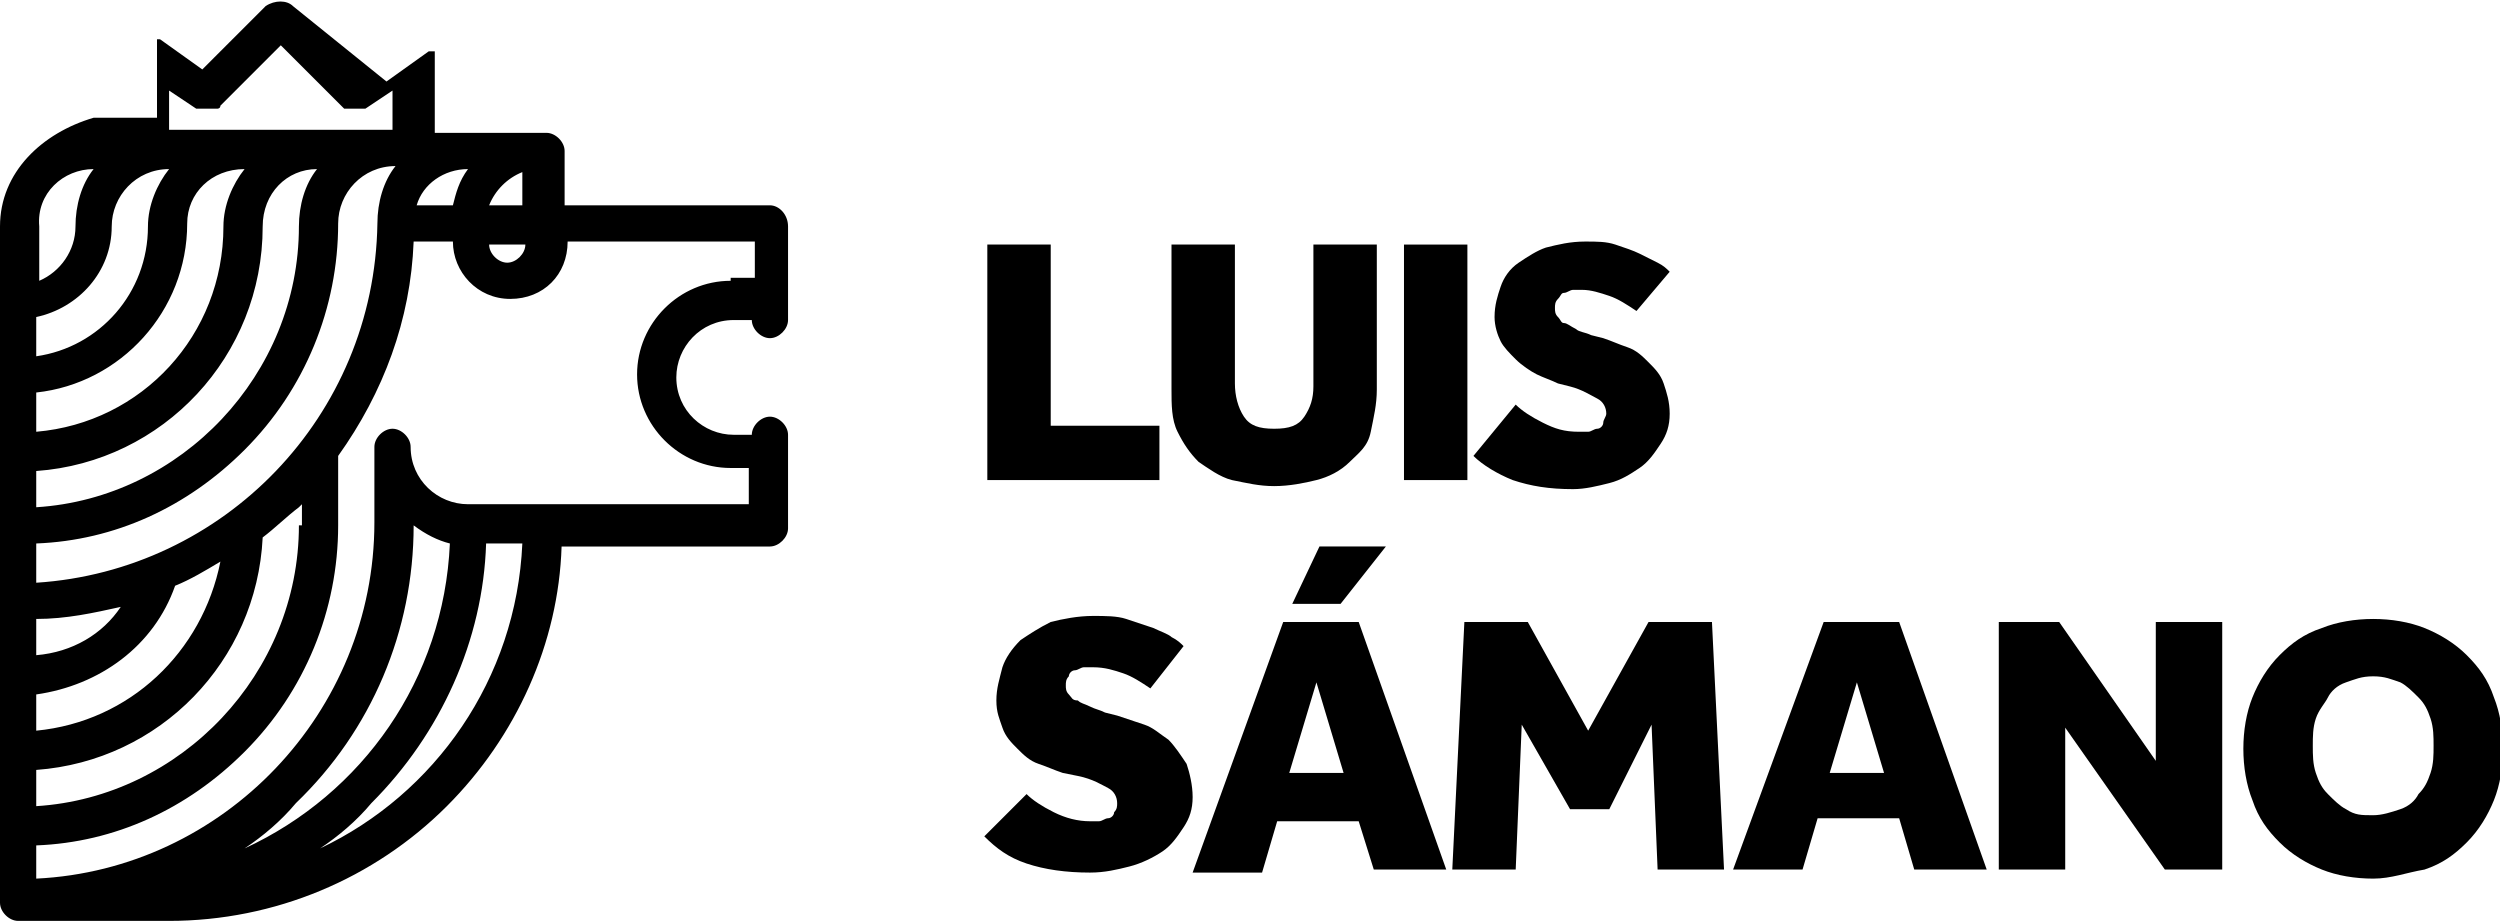
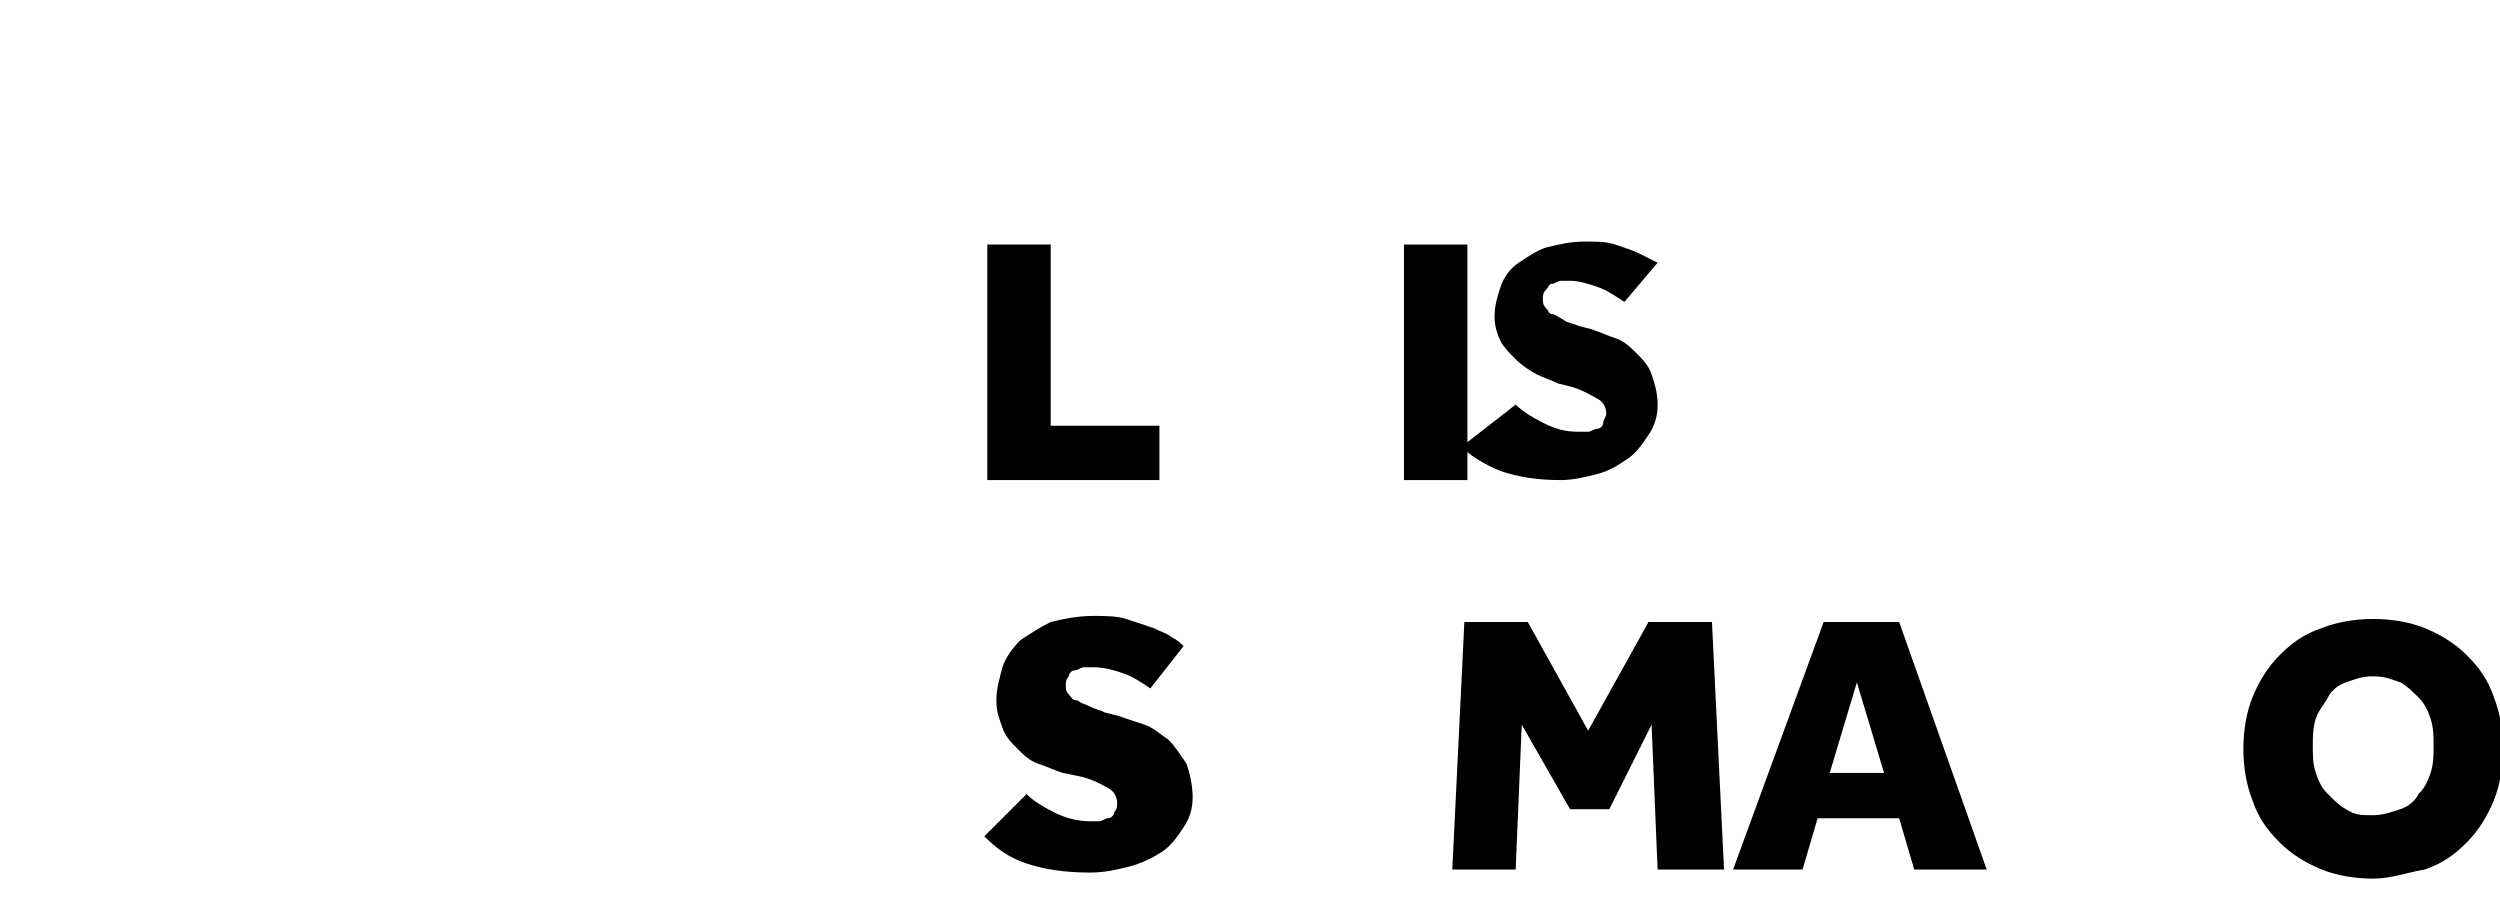
<svg xmlns="http://www.w3.org/2000/svg" id="Layer_1" x="0px" y="0px" viewBox="0 0 82.8 30.5" style="enable-background:new 0 0 82.8 30.5;" xml:space="preserve">
  <g>
    <g>
      <g>
-         <path d="M24.2,9.3c-1.7,0-3.1,1.4-3.1,3.1s1.4,3.1,3.1,3.1h0.6v1.2h-9.3c-1,0-1.9-0.8-1.9-1.9c0-0.3-0.3-0.6-0.6-0.6     s-0.6,0.3-0.6,0.6v2.5c0,6.3-5,11.5-11.2,11.8V28c2.6-0.1,5-1.2,6.9-3.1c2-2,3.1-4.7,3.1-7.5v-2.3c1.5-2.1,2.4-4.5,2.5-7.1H15     c0,1,0.8,1.9,1.9,1.9s1.9-0.8,1.9-1.9H25v1.2h-0.8V9.3z M10.6,28.1c0.6-0.4,1.2-0.9,1.7-1.5c2.3-2.3,3.7-5.4,3.8-8.6h1.2     C17.1,22.5,14.4,26.3,10.6,28.1L10.6,28.1z M3.1,5.6L3.1,5.6C2.7,6.1,2.5,6.8,2.5,7.5C2.5,8.3,2,9,1.3,9.3V7.5     C1.2,6.4,2.1,5.6,3.1,5.6L3.1,5.6z M5.6,3l0.9,0.6h0.1l0,0c0.1,0,0.1,0,0.2,0l0,0c0.1,0,0.1,0,0.2,0l0,0c0,0,0,0,0.1,0l0,0     c0,0,0,0,0.1,0l0,0c0,0,0.1,0,0.1-0.1l0,0l0,0l0,0l0,0l2-2l2,2l0,0l0,0l0,0l0,0l0.1,0.1l0,0c0,0,0,0,0.1,0l0,0c0,0,0,0,0.1,0l0,0     c0,0,0,0,0.1,0h0.1l0,0c0.1,0,0.1,0,0.2,0l0,0h0.1L13,3v1.3H5.6V3L5.6,3z M17.4,8.1c0,0.3-0.3,0.6-0.6,0.6     c-0.3,0-0.6-0.3-0.6-0.6H17.4L17.4,8.1z M16.2,6.8c0.2-0.5,0.6-0.9,1.1-1.1v1.1H16.2L16.2,6.8z M15.5,5.6L15.5,5.6     C15.2,6,15.1,6.4,15,6.8h-1.2C14,6.1,14.7,5.6,15.5,5.6L15.5,5.6z M1.2,19.3V18c2.6-0.1,5-1.2,6.9-3.1c2-2,3.1-4.7,3.1-7.5l0,0     l0,0c0-1,0.8-1.9,1.9-1.9l0,0c-0.4,0.5-0.6,1.2-0.6,1.9l0,0C12.4,13.8,7.4,18.9,1.2,19.3L1.2,19.3z M1.2,21.7v-1.2     c1,0,1.9-0.2,2.8-0.4C3.4,21,2.4,21.6,1.2,21.7L1.2,21.7z M5.8,19.4c0.5-0.2,1-0.5,1.5-0.8c-0.6,3-3,5.3-6.1,5.6V23     C3.3,22.7,5.1,21.4,5.8,19.4L5.8,19.4z M8.1,5.6C7.7,6.1,7.4,6.8,7.4,7.5l0,0l0,0c0,3.6-2.7,6.5-6.2,6.8V13c2.8-0.3,5-2.7,5-5.6     l0,0C6.2,6.4,7,5.6,8.1,5.6L8.1,5.6L8.1,5.6z M10.5,5.6c-0.4,0.5-0.6,1.2-0.6,1.9l0,0l0,0c0,4.9-3.9,9-8.7,9.3v-1.2     c4.2-0.3,7.5-3.8,7.5-8.1l0,0l0,0C8.7,6.4,9.5,5.6,10.5,5.6L10.5,5.6L10.5,5.6z M3.7,7.5c0-1,0.8-1.9,1.9-1.9l0,0     C5.2,6.1,4.9,6.8,4.9,7.5l0,0c0,2.2-1.6,4-3.7,4.3v-1.3C2.6,10.2,3.7,9,3.7,7.5L3.7,7.5z M13.7,17.4L13.7,17.4     c0.4,0.3,0.8,0.5,1.2,0.6c-0.2,4.5-2.9,8.3-6.8,10.1c0.6-0.4,1.2-0.9,1.7-1.5C12.3,24.2,13.7,20.9,13.7,17.4L13.7,17.4z      M9.9,17.4c0,4.9-3.9,9-8.7,9.3v-1.2c4.1-0.3,7.3-3.6,7.5-7.7c0.4-0.3,0.8-0.7,1.2-1l0.1-0.1v0.7H9.9z M25.5,6.8h-6.8V5     c0-0.3-0.3-0.6-0.6-0.6h-3.7V1.9l0,0l0,0l0,0c0,0,0,0,0-0.1l0,0l0,0l0,0l0,0l0,0l0,0l0,0l0,0l0,0l0,0l0,0c0,0,0,0,0-0.1l0,0l0,0     l0,0l0,0l0,0l0,0l0,0l0,0l0,0l0,0l0,0l0,0l0,0l0,0l0,0l0,0c0,0,0,0-0.1,0l0,0l0,0c0,0,0,0-0.1,0l0,0l0,0l0,0l0,0l0,0l0,0l0,0l0,0     l0,0l0,0l0,0l0,0l-1.4,1L9.7,0.2C9.5,0,9.1,0,8.8,0.2L6.7,2.3l-1.4-1l0,0l0,0l0,0l0,0l0,0l0,0l0,0l0,0l0,0l0,0l0,0l0,0l0,0l0,0     l0,0l0,0H5.2l0,0l0,0l0,0l0,0l0,0l0,0l0,0l0,0l0,0l0,0l0,0l0,0l0,0l0,0l0,0l0,0l0,0l0,0l0,0l0,0l0,0l0,0l0,0l0,0l0,0     c0,0,0,0,0,0.1l0,0l0,0l0,0v2.5H3.1C1.4,4.4,0,5.7,0,7.5v22.4c0,0.3,0.3,0.6,0.6,0.6h5c3.5,0,6.8-1.4,9.2-3.8     c2.3-2.3,3.7-5.4,3.8-8.6h6.9c0.3,0,0.6-0.3,0.6-0.6v-3.1c0-0.3-0.3-0.6-0.6-0.6c-0.3,0-0.6,0.3-0.6,0.6h-0.6     c-1,0-1.9-0.8-1.9-1.9c0-1,0.8-1.9,1.9-1.9h0.6c0,0.3,0.3,0.6,0.6,0.6c0.3,0,0.6-0.3,0.6-0.6V7.5C26.1,7.1,25.8,6.8,25.5,6.8     L25.5,6.8z" />
-       </g>
+         </g>
    </g>
    <g>
      <g>
        <path d="M32.7,8.1h2.1v6h3.6v1.8h-5.7C32.7,15.9,32.7,8.1,32.7,8.1z" />
-         <path d="M38.8,8.1h2.1v4.6c0,0.4,0.1,0.8,0.3,1.1s0.5,0.4,1,0.4s0.8-0.1,1-0.4c0.2-0.3,0.3-0.6,0.3-1V8.1h2.1v4.8     c0,0.5-0.1,0.9-0.2,1.4s-0.4,0.7-0.7,1s-0.7,0.5-1.1,0.6c-0.4,0.1-0.9,0.2-1.4,0.2s-0.9-0.1-1.4-0.2c-0.4-0.1-0.8-0.4-1.1-0.6     c-0.3-0.3-0.5-0.6-0.7-1s-0.2-0.9-0.2-1.4C38.8,12.9,38.8,8.1,38.8,8.1z" />
        <path d="M46.5,8.1h2.1v7.8h-2.1V8.1z" />
-         <path d="M50.2,13.4c0.2,0.2,0.5,0.4,0.9,0.6c0.4,0.2,0.7,0.3,1.2,0.3c0.1,0,0.2,0,0.3,0s0.2-0.1,0.3-0.1s0.2-0.1,0.2-0.2     s0.1-0.2,0.1-0.3c0-0.2-0.1-0.4-0.3-0.5s-0.5-0.3-0.9-0.4l-0.4-0.1c-0.2-0.1-0.5-0.2-0.7-0.3s-0.5-0.3-0.7-0.5s-0.4-0.4-0.5-0.6     c-0.1-0.2-0.2-0.5-0.2-0.8c0-0.4,0.1-0.7,0.2-1c0.1-0.3,0.3-0.6,0.6-0.8s0.6-0.4,0.9-0.5C51.6,8.1,52,8,52.5,8c0.4,0,0.7,0,1,0.1     s0.6,0.2,0.8,0.3s0.4,0.2,0.6,0.3c0.2,0.1,0.3,0.2,0.4,0.3l-1.1,1.3c-0.3-0.2-0.6-0.4-0.9-0.5c-0.3-0.1-0.6-0.2-0.9-0.2     c-0.1,0-0.2,0-0.3,0s-0.2,0.1-0.3,0.1s-0.1,0.1-0.2,0.2c-0.1,0.1-0.1,0.2-0.1,0.3s0,0.2,0.1,0.3s0.1,0.2,0.2,0.2s0.2,0.1,0.4,0.2     c0.1,0.1,0.3,0.1,0.5,0.2l0.4,0.1c0.3,0.1,0.5,0.2,0.8,0.3s0.5,0.3,0.7,0.5s0.4,0.4,0.5,0.7s0.2,0.6,0.2,1s-0.1,0.7-0.3,1     s-0.4,0.6-0.7,0.8s-0.6,0.4-1,0.5c-0.4,0.1-0.8,0.2-1.2,0.2c-0.8,0-1.4-0.1-2-0.3c-0.5-0.2-1-0.5-1.3-0.8L50.2,13.4z" />
+         <path d="M50.2,13.4c0.2,0.2,0.5,0.4,0.9,0.6c0.4,0.2,0.7,0.3,1.2,0.3c0.1,0,0.2,0,0.3,0s0.2-0.1,0.3-0.1s0.2-0.1,0.2-0.2     s0.1-0.2,0.1-0.3c0-0.2-0.1-0.4-0.3-0.5s-0.5-0.3-0.9-0.4l-0.4-0.1c-0.2-0.1-0.5-0.2-0.7-0.3s-0.5-0.3-0.7-0.5s-0.4-0.4-0.5-0.6     c-0.1-0.2-0.2-0.5-0.2-0.8c0-0.4,0.1-0.7,0.2-1c0.1-0.3,0.3-0.6,0.6-0.8s0.6-0.4,0.9-0.5C51.6,8.1,52,8,52.5,8c0.4,0,0.7,0,1,0.1     s0.6,0.2,0.8,0.3s0.4,0.2,0.6,0.3l-1.1,1.3c-0.3-0.2-0.6-0.4-0.9-0.5c-0.3-0.1-0.6-0.2-0.9-0.2     c-0.1,0-0.2,0-0.3,0s-0.2,0.1-0.3,0.1s-0.1,0.1-0.2,0.2c-0.1,0.1-0.1,0.2-0.1,0.3s0,0.2,0.1,0.3s0.1,0.2,0.2,0.2s0.2,0.1,0.4,0.2     c0.1,0.1,0.3,0.1,0.5,0.2l0.4,0.1c0.3,0.1,0.5,0.2,0.8,0.3s0.5,0.3,0.7,0.5s0.4,0.4,0.5,0.7s0.2,0.6,0.2,1s-0.1,0.7-0.3,1     s-0.4,0.6-0.7,0.8s-0.6,0.4-1,0.5c-0.4,0.1-0.8,0.2-1.2,0.2c-0.8,0-1.4-0.1-2-0.3c-0.5-0.2-1-0.5-1.3-0.8L50.2,13.4z" />
      </g>
      <g>
        <path d="M34,26.3c0.2,0.2,0.5,0.4,0.9,0.6s0.8,0.3,1.2,0.3c0.1,0,0.2,0,0.3,0s0.2-0.1,0.3-0.1s0.2-0.1,0.2-0.2     c0.1-0.1,0.1-0.2,0.1-0.3c0-0.2-0.1-0.4-0.3-0.5s-0.5-0.3-1-0.4l-0.5-0.1c-0.3-0.1-0.5-0.2-0.8-0.3c-0.3-0.1-0.5-0.3-0.7-0.5     s-0.4-0.4-0.5-0.7c-0.1-0.3-0.2-0.5-0.2-0.9s0.1-0.7,0.2-1.1c0.1-0.3,0.3-0.6,0.6-0.9c0.3-0.2,0.6-0.4,1-0.6     c0.4-0.1,0.9-0.2,1.4-0.2c0.4,0,0.8,0,1.1,0.1s0.6,0.2,0.9,0.3c0.2,0.1,0.5,0.2,0.6,0.3c0.2,0.1,0.3,0.2,0.4,0.3l-1.1,1.4     c-0.3-0.2-0.6-0.4-0.9-0.5c-0.3-0.1-0.6-0.2-1-0.2c-0.1,0-0.2,0-0.3,0s-0.2,0.1-0.3,0.1s-0.2,0.1-0.2,0.2     c-0.1,0.1-0.1,0.2-0.1,0.3c0,0.1,0,0.2,0.1,0.3s0.1,0.2,0.3,0.2c0.1,0.1,0.2,0.1,0.4,0.2s0.3,0.1,0.5,0.2l0.4,0.1     c0.3,0.1,0.6,0.2,0.9,0.3s0.5,0.3,0.8,0.5c0.2,0.2,0.4,0.5,0.6,0.8c0.1,0.3,0.2,0.7,0.2,1.1s-0.1,0.7-0.3,1s-0.4,0.6-0.7,0.8     c-0.3,0.2-0.7,0.4-1.1,0.5c-0.4,0.1-0.8,0.2-1.3,0.2c-0.8,0-1.5-0.1-2.1-0.3c-0.6-0.2-1-0.5-1.4-0.9L34,26.3z" />
-         <path d="M42.5,20.6H45l2.9,8.2h-2.4L45,27.2h-2.7l-0.5,1.7h-2.3L42.5,20.6z M44.5,25.6l-0.9-3l-0.9,3H44.5z M43.7,18.1h2.2     L44.4,20h-1.6L43.7,18.1z" />
        <path d="M48.5,20.6h2.1l2,3.6l2-3.6h2.1l0.4,8.2h-2.2L54.7,24l-1.4,2.8H52L50.4,24l-0.2,4.8h-2.1L48.5,20.6z" />
        <path d="M60.4,20.6h2.5l2.9,8.2h-2.4l-0.5-1.7h-2.7l-0.5,1.7h-2.3L60.4,20.6z M62.4,25.6l-0.9-3l-0.9,3H62.4z" />
-         <path d="M66.2,20.6h2l3.2,4.6v-4.6h2.2v8.2h-1.9l-3.3-4.7v4.7h-2.2C66.2,28.8,66.2,20.6,66.2,20.6z" />
        <path d="M78.6,29.1c-0.6,0-1.2-0.1-1.7-0.3c-0.5-0.2-1-0.5-1.4-0.9s-0.7-0.8-0.9-1.4c-0.2-0.5-0.3-1.1-0.3-1.7s0.1-1.2,0.3-1.7     c0.2-0.5,0.5-1,0.9-1.4s0.8-0.7,1.4-0.9c0.5-0.2,1.1-0.3,1.7-0.3s1.2,0.1,1.7,0.3c0.5,0.2,1,0.5,1.4,0.9s0.7,0.8,0.9,1.4     c0.2,0.5,0.3,1.1,0.3,1.7s-0.1,1.2-0.3,1.7c-0.2,0.5-0.5,1-0.9,1.4s-0.8,0.7-1.4,0.9C79.7,28.9,79.2,29.1,78.6,29.1z M78.6,27     c0.3,0,0.6-0.1,0.9-0.2s0.5-0.3,0.6-0.5c0.2-0.2,0.3-0.4,0.4-0.7c0.1-0.3,0.1-0.6,0.1-0.9s0-0.6-0.1-0.9s-0.2-0.5-0.4-0.7     s-0.4-0.4-0.6-0.5c-0.3-0.1-0.5-0.2-0.9-0.2s-0.6,0.1-0.9,0.2s-0.5,0.3-0.6,0.5s-0.3,0.4-0.4,0.7c-0.1,0.3-0.1,0.6-0.1,0.9     s0,0.6,0.1,0.9s0.2,0.5,0.4,0.7c0.2,0.2,0.4,0.4,0.6,0.5C78,27,78.2,27,78.6,27z" />
      </g>
    </g>
  </g>
</svg>